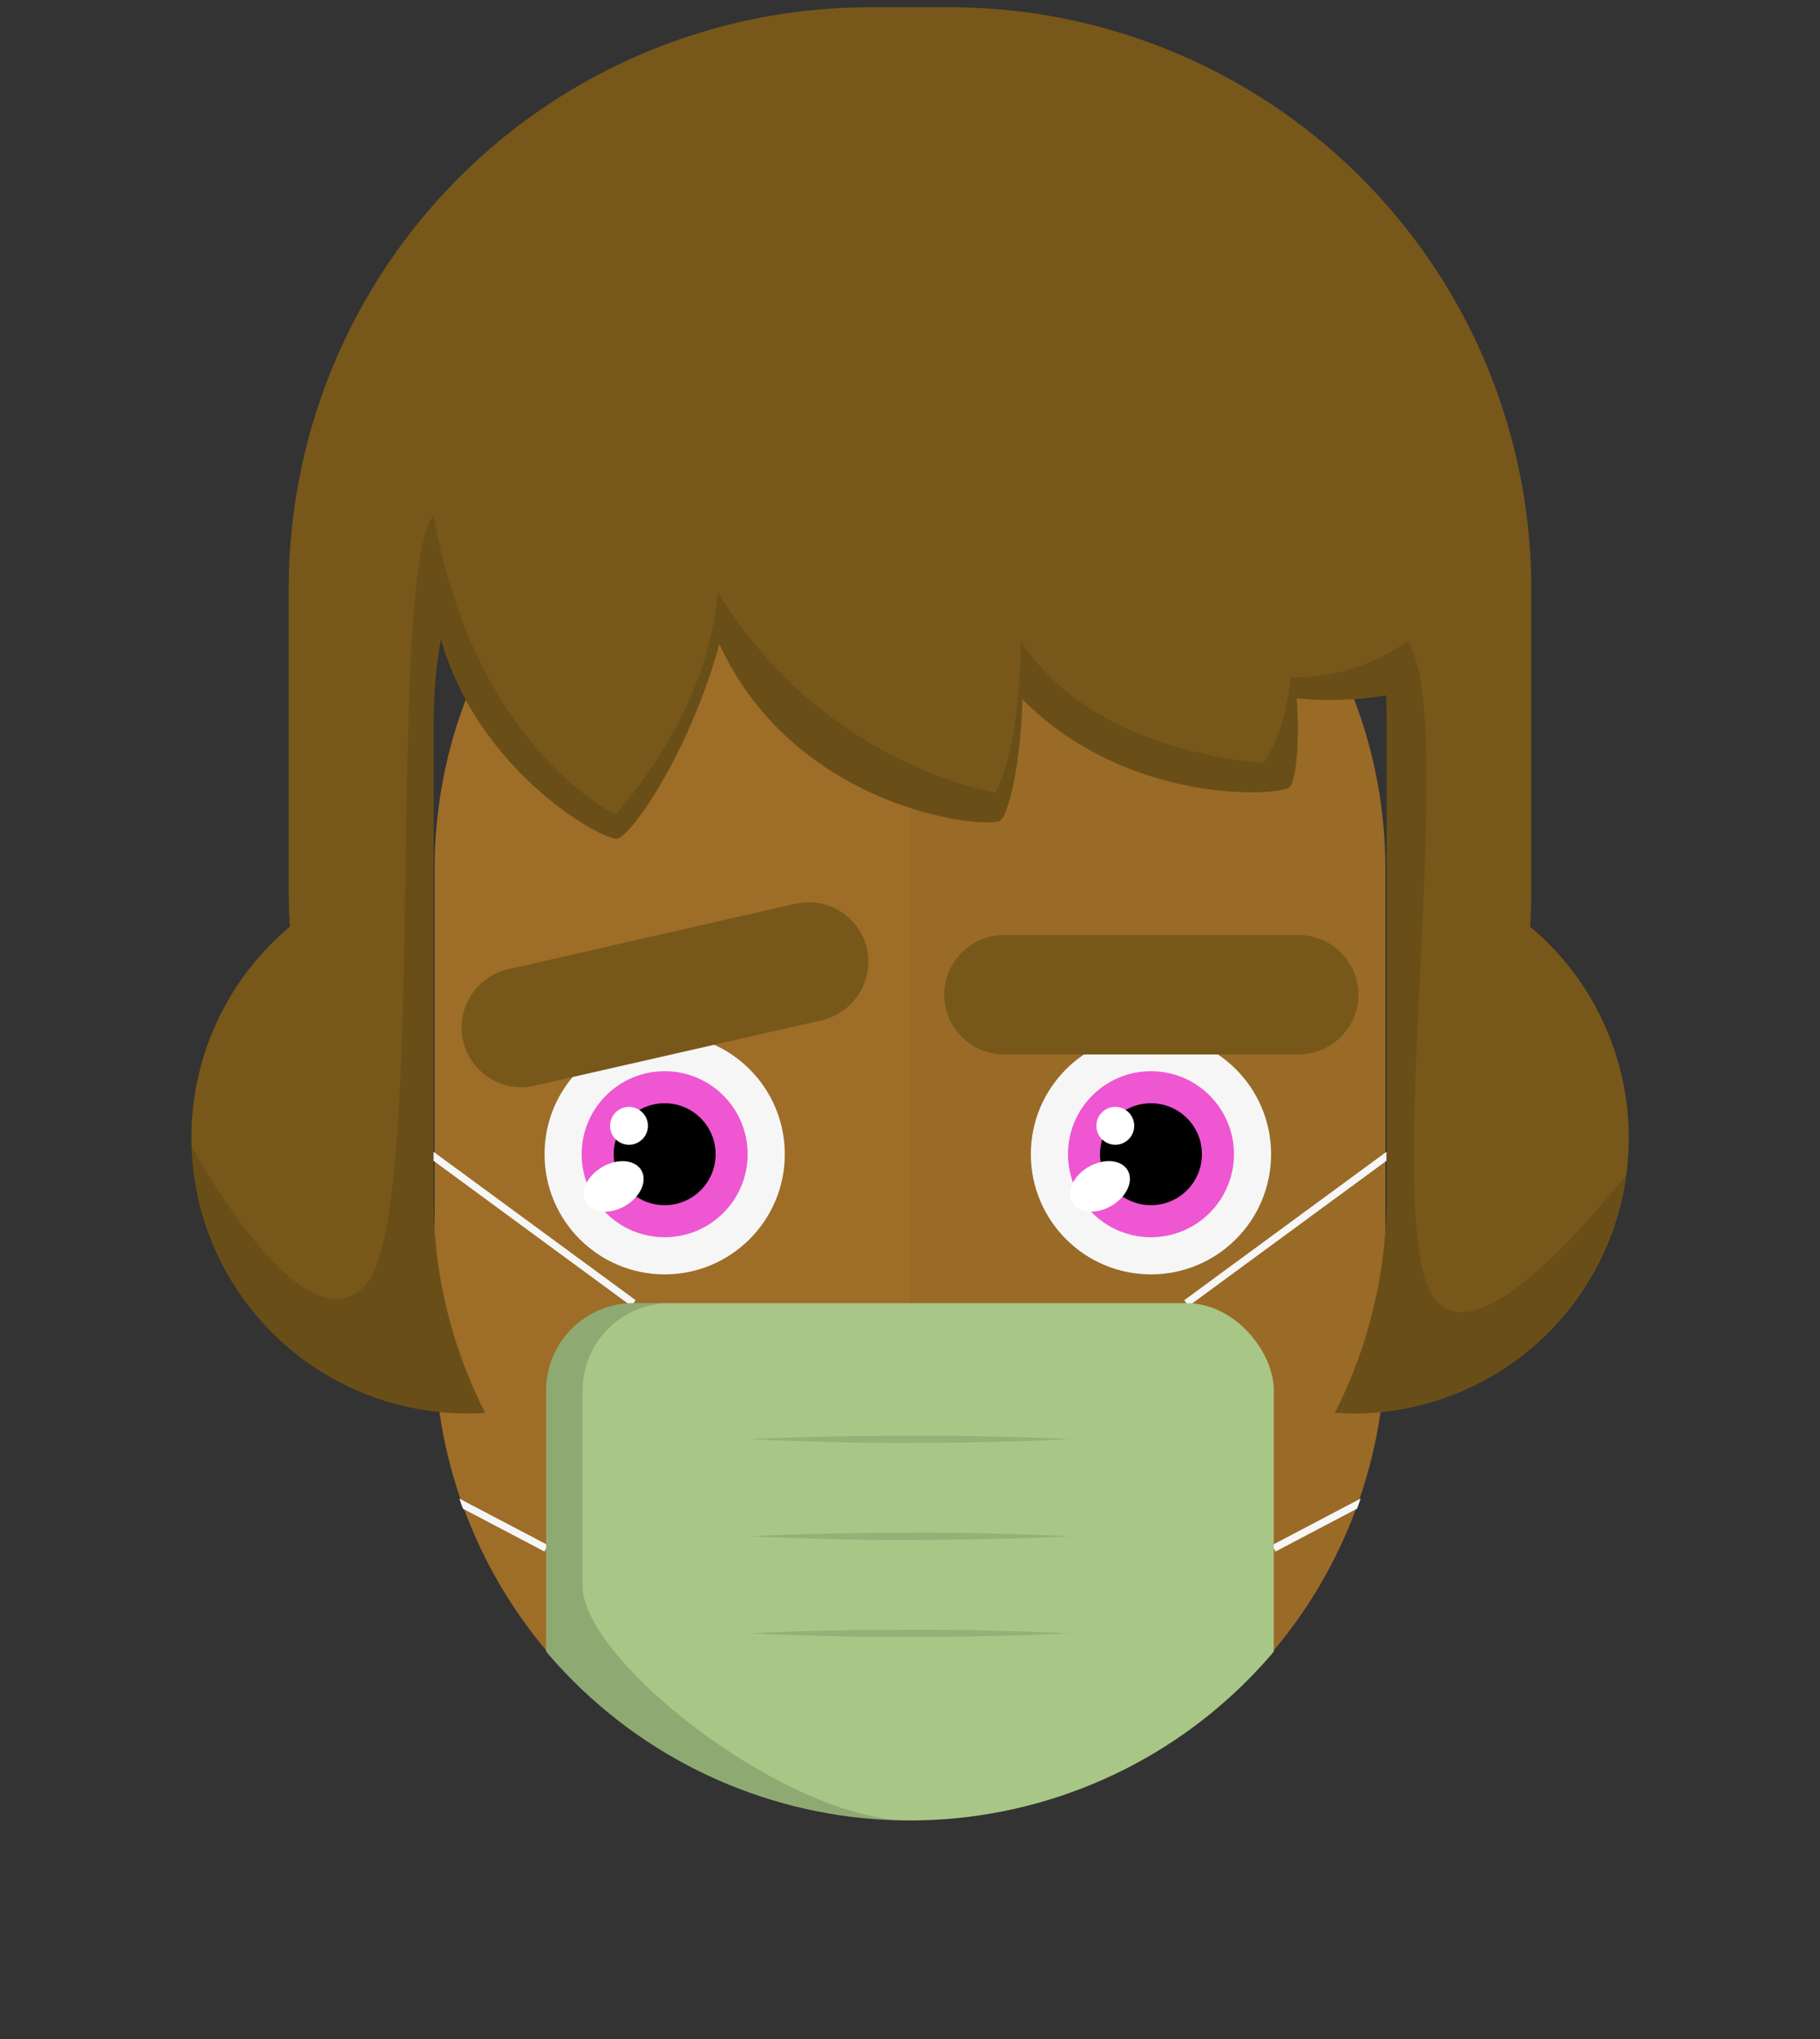
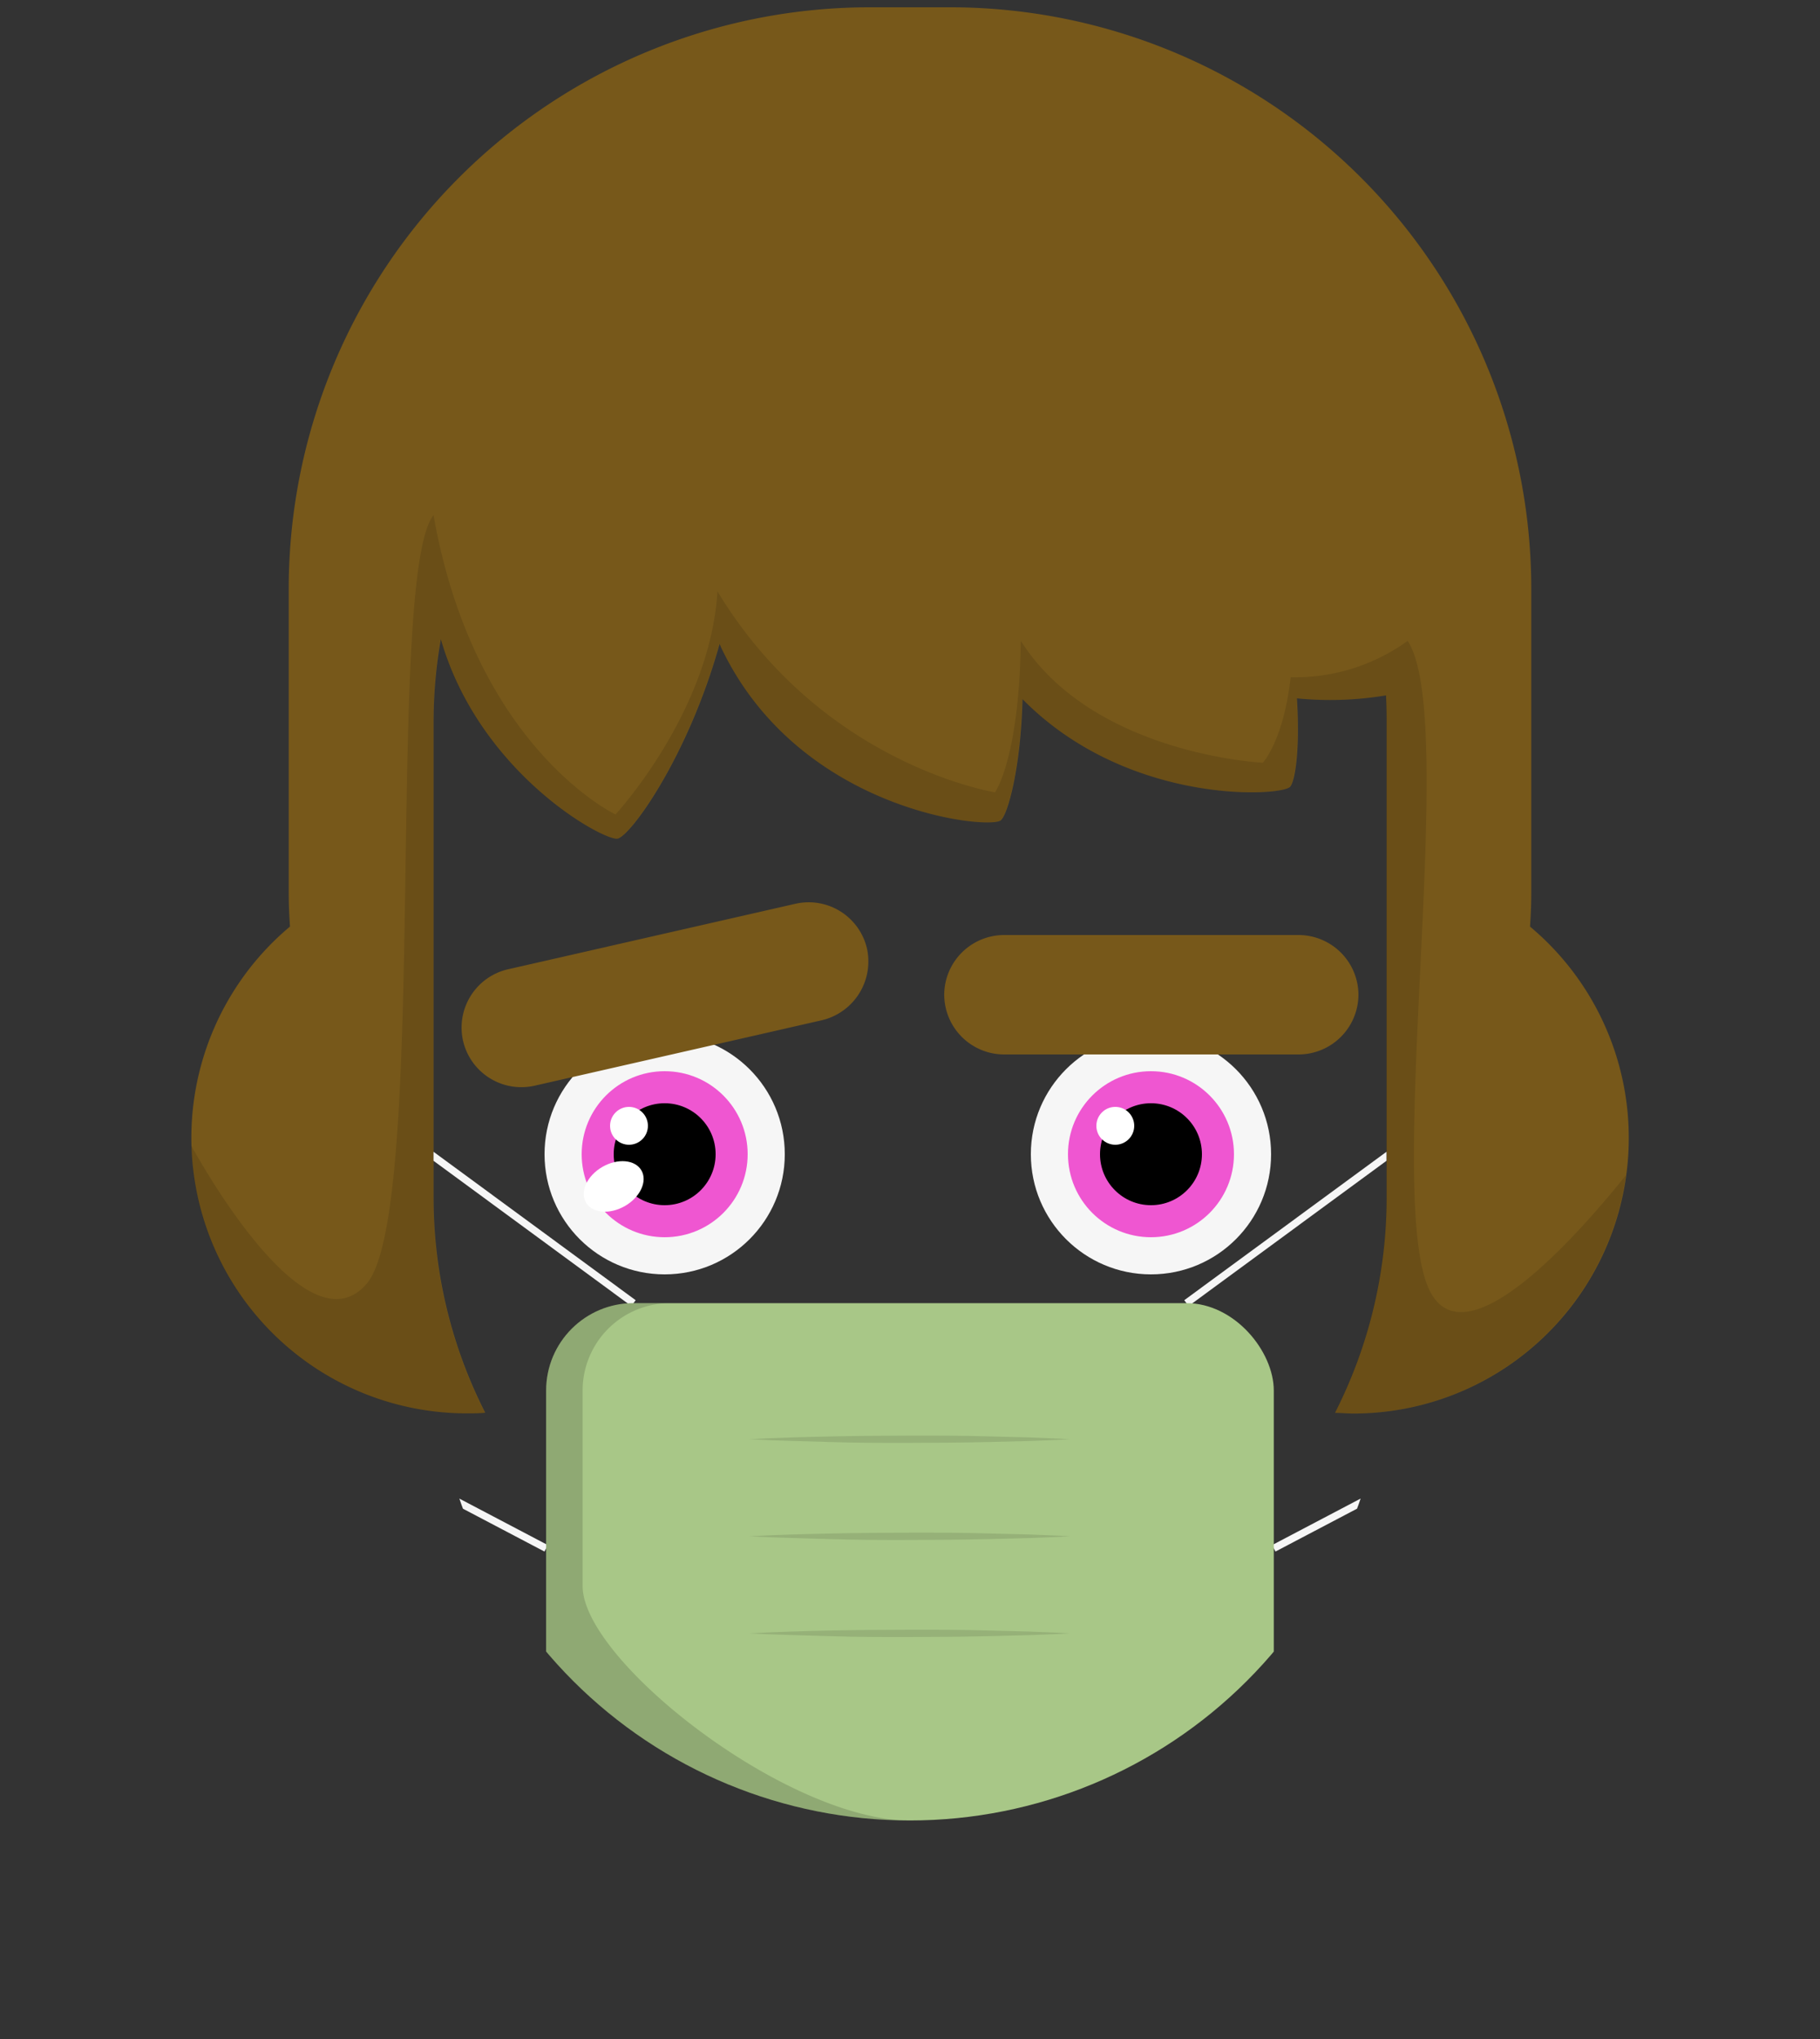
<svg xmlns="http://www.w3.org/2000/svg" id="svgBuilder" class="avatar-frame p-2 p-md-5 bg-white " viewBox="0 0 250 280" style="opacity: 1;">
  <rect x="0" y="0" width="250" height="280" fill="#333333" stroke="none" />
  <defs>
    <clipPath id="b9b980b5-38c2-4c2c-b5a3-0250ab56908c" transform="translate(-59.5 -53.5)">
-       <rect width="250" height="250" style="fill: none" />
-     </clipPath>
+       </clipPath>
  </defs>
  <g id="ae1cd98a-2feb-47b9-a86d-6e1f11f5716f" data-name="SKIN" style="transform: translate(59.7px, 54px);">
    <g style="clip-path: url(#b9b980b5-38c2-4c2c-b5a3-0250ab56908c)">
      <g>
        <path class="first-color" d="M124.8,53.5a65.32,65.32,0,0,0-65.3,65.3v65.3a65.3,65.3,0,1,0,130.6,0V118.8A65.32,65.32,0,0,0,124.8,53.5Z" transform="translate(-59.5 -53.5)" style="fill: rgb(158, 109, 40);" />
        <path d="M124.8,53.5v196a65.32,65.32,0,0,0,65.3-65.3V118.9A65.34,65.34,0,0,0,124.8,53.5Z" transform="translate(-59.5 -53.5)" style="fill: #010202;opacity: 0.03;isolation: isolate" />
      </g>
    </g>
  </g>
  <defs>
    <clipPath id="beda9165-2264-4a53-a072-0a095227532f" transform="translate(-62.2 -124.9)">
      <rect width="250" height="250" style="fill: none" />
    </clipPath>
  </defs>
  <g id="b470c38d-1d72-4985-984b-abe0a058d5dc" data-name="EYES" style="transform: translate(63.4px, 123.9px);">
    <g style="clip-path: url(#beda9165-2264-4a53-a072-0a095227532f)">
      <g>
        <circle cx="27.9" cy="34.6" r="16.5" style="fill: #f6f6f6" />
        <circle class="first-color" cx="27.9" cy="34.6" r="11.4" style="fill: rgb(239, 86, 209);" />
        <circle cx="27.9" cy="34.6" r="7" />
        <ellipse cx="83.09" cy="163.92" rx="4.4" ry="3.1" transform="translate(-133.02 -61.39) rotate(-30)" style="fill: #fff" />
        <circle cx="23" cy="30.7" r="2.6" style="fill: #fff" />
        <path class="color-eyebrows" d="M111.7,141.1l-39.5,9a8.22,8.22,0,0,1-9.8-6.2h0a8.22,8.22,0,0,1,6.2-9.8l39.5-9a8.22,8.22,0,0,1,9.8,6.2h0A8.3,8.3,0,0,1,111.7,141.1Z" transform="translate(-62.2 -124.9)" style="fill: rgb(119, 88, 26);" />
        <circle cx="94.7" cy="34.6" r="16.5" style="fill: #f6f6f6" />
        <circle class="first-color" cx="94.7" cy="34.6" r="11.4" style="fill: rgb(239, 86, 209);" />
        <circle cx="94.7" cy="34.6" r="7" />
-         <ellipse cx="149.89" cy="163.91" rx="4.4" ry="3.1" transform="translate(-124.07 -27.99) rotate(-30)" style="fill: #fff" />
        <circle cx="89.8" cy="30.7" r="2.6" style="fill: #fff" />
        <path class="color-eyebrows" d="M177.2,145.8H136.7a8.24,8.24,0,0,1-8.2-8.2h0a8.24,8.24,0,0,1,8.2-8.2h40.5a8.24,8.24,0,0,1,8.2,8.2h0A8.24,8.24,0,0,1,177.2,145.8Z" transform="translate(-62.2 -124.9)" style="fill: rgb(119, 88, 26);" />
      </g>
    </g>
  </g>
  <defs>
    <clipPath id="e81e833d-d511-4b5f-9347-6952e56bd0db" transform="translate(-85.8 -193.5)">
      <rect width="250" height="250" style="fill: none" />
    </clipPath>
    <clipPath id="ec69978b-f6e1-4124-a802-0a5e63d59446" transform="translate(-85.8 -193.5)">
      <path d="M125,223.2c-11.4,0-20.3-3.4-26.4-10.1A7.72,7.72,0,1,1,110,202.7c3.1,3.4,8.1,5.1,15.1,5.1s11.9-1.7,15.1-5.1a7.72,7.72,0,0,1,11.4,10.4C145.3,219.8,136.4,223.2,125,223.2Z" style="fill: none" />
    </clipPath>
  </defs>
  <g id="a68597aa-d9c8-482b-980e-fef5d3b92a07" data-name="MOUTH" style="transform: translate(85.8px, 200px);">
    <g style="clip-path: url(#e81e833d-d511-4b5f-9347-6952e56bd0db)">
      <g>
        <g style="clip-path: url(#ec69978b-f6e1-4124-a802-0a5e63d59446)">
-           <path d="M125,223.2c-11.4,0-20.3-3.4-26.4-10.1A7.72,7.72,0,1,1,110,202.7c3.1,3.4,8.1,5.1,15.1,5.1s11.9-1.7,15.1-5.1a7.72,7.72,0,0,1,11.4,10.4C145.3,219.8,136.4,223.2,125,223.2Z" transform="translate(-85.8 -193.5)" />
+           <path d="M125,223.2c-11.4,0-20.3-3.4-26.4-10.1A7.72,7.72,0,1,1,110,202.7c3.1,3.4,8.1,5.1,15.1,5.1s11.9-1.7,15.1-5.1C145.3,219.8,136.4,223.2,125,223.2Z" transform="translate(-85.8 -193.5)" />
        </g>
        <g style="clip-path: url(#ec69978b-f6e1-4124-a802-0a5e63d59446)">
          <path d="M90.7,197.5a4.91,4.91,0,0,0-4.9,4.9v4.9a4.9,4.9,0,1,0,9.8,0v-4.9A4.91,4.91,0,0,0,90.7,197.5Z" transform="translate(-85.8 -193.5)" style="fill: #fff" />
        </g>
        <g style="clip-path: url(#ec69978b-f6e1-4124-a802-0a5e63d59446)">
          <path d="M159.3,197.5a4.91,4.91,0,0,0-4.9,4.9v4.9a4.9,4.9,0,1,0,9.8,0v-4.9A4.91,4.91,0,0,0,159.3,197.5Z" transform="translate(-85.8 -193.5)" style="fill: #fff" />
        </g>
        <g style="clip-path: url(#ec69978b-f6e1-4124-a802-0a5e63d59446)">
          <path d="M100.5,193.5a4.91,4.91,0,0,0-4.9,4.9v4.9a4.9,4.9,0,0,0,9.8,0v-4.9A4.91,4.91,0,0,0,100.5,193.5Z" transform="translate(-85.8 -193.5)" style="fill: #fff" />
        </g>
        <g style="clip-path: url(#ec69978b-f6e1-4124-a802-0a5e63d59446)">
          <path d="M110.3,195.5a4.91,4.91,0,0,0-4.9,4.9v4.9a4.9,4.9,0,0,0,9.8,0v-4.9A4.91,4.91,0,0,0,110.3,195.5Z" transform="translate(-85.8 -193.5)" style="fill: #fff" />
        </g>
        <g style="clip-path: url(#ec69978b-f6e1-4124-a802-0a5e63d59446)">
          <path d="M120.1,197.5a4.91,4.91,0,0,0-4.9,4.9v4.9a4.9,4.9,0,0,0,9.8,0v-4.9A4.91,4.91,0,0,0,120.1,197.5Z" transform="translate(-85.8 -193.5)" style="fill: #fff" />
        </g>
        <g style="clip-path: url(#ec69978b-f6e1-4124-a802-0a5e63d59446)">
          <path d="M129.9,197.5a4.91,4.91,0,0,0-4.9,4.9v4.9a4.9,4.9,0,0,0,9.8,0v-4.9A4.91,4.91,0,0,0,129.9,197.5Z" transform="translate(-85.8 -193.5)" style="fill: #fff" />
        </g>
        <g style="clip-path: url(#ec69978b-f6e1-4124-a802-0a5e63d59446)">
          <path d="M139.7,195.5a4.91,4.91,0,0,0-4.9,4.9v4.9a4.9,4.9,0,0,0,9.8,0v-4.9A4.91,4.91,0,0,0,139.7,195.5Z" transform="translate(-85.8 -193.5)" style="fill: #fff" />
        </g>
        <g style="clip-path: url(#ec69978b-f6e1-4124-a802-0a5e63d59446)">
          <path d="M149.5,193.5a4.91,4.91,0,0,0-4.9,4.9v4.9a4.9,4.9,0,1,0,9.8,0v-4.9A4.91,4.91,0,0,0,149.5,193.5Z" transform="translate(-85.8 -193.5)" style="fill: #fff" />
        </g>
        <g style="clip-path: url(#ec69978b-f6e1-4124-a802-0a5e63d59446)">
          <rect x="9.8" y="2.4" width="58.7" height="9" style="fill: #fff" />
        </g>
        <g style="clip-path: url(#ec69978b-f6e1-4124-a802-0a5e63d59446)">
          <ellipse cx="39.2" cy="34.7" rx="18.3" ry="12.8" style="fill: #991914" />
        </g>
      </g>
    </g>
  </g>
  <g id="fe0f8e86-daf0-4f8f-b000-e46b83eb3225" data-name="Calque 2" style="transform: translate(26.29px, 1px);">
    <g id="b58f6f65-338b-4345-8a73-652dfa75f6af" data-name="Calque 1" style="transform: translateY(21px);">
      <path d="M183.88,126.26c.1-1.53.17-3.07.17-4.62v-42A79.86,79.86,0,0,0,104.43,0H93A79.86,79.86,0,0,0,13.37,79.62v42c0,1.55.07,3.09.17,4.62a37.84,37.84,0,0,0,24.31,66.85c.84,0,1.68,0,2.51-.09a65.2,65.2,0,0,1-7.1-29.65V97.92a65.93,65.93,0,0,1,1-11.14c5.27,18.3,22.16,27.6,24.23,27.39,1.69-.17,9.69-11.09,14.06-26.74l.2.47c10.6,22.31,36.24,25,38.35,23.8,1-.58,2.83-7.23,3.06-16.69,14.23,14.44,35,13.4,36.69,12.09.77-.6,1.45-5.32,1-12.2a46.67,46.67,0,0,0,12.24-.41c.06,1.14.09,2.28.09,3.43v65.45a65.2,65.2,0,0,1-7.1,29.65c.83,0,1.67.09,2.51.09a37.84,37.84,0,0,0,24.31-66.85Z" class="first-color" style="fill: rgb(119, 88, 26);" />
      <path d="M170.13,176.3c-6.46-12.77,4.09-78.47-3.06-89.29A26.44,26.44,0,0,1,151,92c-1,8.76-3.83,11.74-3.83,11.74S123.84,102.63,113.93,87c-.21,16.16-3.54,20.8-3.54,20.8s-23.7-3.71-38.13-27.6c-1,16.6-14,30.64-14,30.64s-19.34-9.1-25-41.1c-6.74,8.51-.61,95.48-9.17,105.53C15.73,185.09.72,157.63,0,156.35c0,.16,0,.31,0,.47l.2,2.7a37.86,37.86,0,0,0,37.61,33.59c.84,0,1.68,0,2.51-.09a65.2,65.2,0,0,1-7.1-29.65V97.92a65.93,65.93,0,0,1,1-11.14c5.27,18.3,22.16,27.6,24.23,27.39,1.69-.17,9.69-11.09,14.06-26.74l.2.47c10.6,22.31,36.24,25,38.35,23.8,1-.58,2.83-7.23,3.06-16.69,14.23,14.44,35,13.4,36.69,12.09.77-.6,1.45-5.32,1-12.2a46.67,46.67,0,0,0,12.24-.41c.06,1.14.09,2.28.09,3.43v65.45a65.2,65.2,0,0,1-7.1,29.65c.83,0,1.67.09,2.51.09a37.85,37.85,0,0,0,37.49-32.71C189.87,169.32,175,185.85,170.13,176.3Z" style="fill: rgba(0,0,0,0.11)" />
    </g>
  </g>
  <g id="a0deadc3-9ec0-449d-b3f4-8ccec28d34d1" data-name="Calque 2" style="transform: translate(85.285px, 179.174px);">
    <g id="ac33bc71-d016-4b81-b283-88de41e62a8c" data-name="Calque 1">
      <g>
        <rect x="-0.42" y="3.38" width="43.84" height="16.38" rx="8.19" transform="matrix(0.97, -0.25, 0.25, 0.97, -2.18, 5.64)" class="first-color" style="fill: rgb(119, 88, 26);" />
        <rect x="36.01" y="3.38" width="43.84" height="16.38" rx="8.19" transform="translate(111.23 37.02) rotate(-165.77)" class="first-color" style="fill: rgb(119, 88, 26);" />
      </g>
    </g>
  </g>
  <defs>
    <clipPath id="a5cd65a8-ab89-4a2b-9308-d731ce92248f" transform="translate(1.3 -104.01)">
      <path d="M65.45,0A65.45,65.45,0,0,0,0,65.45V130.9a65.45,65.45,0,1,0,130.9,0V65.45A65.45,65.45,0,0,0,65.45,0Z" style="fill: none" />
    </clipPath>
  </defs>
  <g id="e63d1604-f559-47bd-b452-1b5aa942a84a" data-name="Calque 2" style="transform: translate(58.25px, 157.65px);">
    <g id="bef61c5a-0e07-4f22-9e97-3d4f86c86957" data-name="Calque 1">
      <g style="clip-path: url(#a5cd65a8-ab89-4a2b-9308-d731ce92248f)">
        <line x1="0.3" y1="0.4" x2="28.77" y2="21.3" style="fill: none;stroke: #f6f6f6;stroke-miterlimit: 10" />
        <line x1="3.83" y1="48.17" x2="16.77" y2="54.97" style="fill: none;stroke: #f6f6f6;stroke-miterlimit: 10" />
        <line x1="133.2" y1="0.4" x2="104.72" y2="21.3" style="fill: none;stroke: #f6f6f6;stroke-miterlimit: 10" />
        <line x1="129.66" y1="48.17" x2="116.72" y2="54.97" style="fill: none;stroke: #f6f6f6;stroke-miterlimit: 10" />
        <rect x="16.77" y="21.3" width="99.95" height="71.05" rx="12" class="first-color" style="fill: rgb(168, 199, 135);" />
        <path d="M43.38,157.33c3.68-.21,7.36-.3,11-.38s7.36-.11,11-.12,7.36,0,11,.11l5.52.14c1.84.09,3.68.13,5.52.25-1.84.11-3.68.16-5.52.24l-5.52.14c-3.68.09-7.36.11-11,.12s-7.36,0-11-.12S47.06,157.53,43.38,157.33Z" transform="translate(1.3 -104.01)" style="fill: rgba(0,0,0,0.11)" />
        <path d="M43.38,144c3.68-.21,7.36-.3,11-.38s7.36-.11,11-.12,7.36,0,11,.11l5.52.14c1.84.09,3.68.14,5.52.25-1.84.11-3.68.16-5.52.24l-5.52.14c-3.68.09-7.36.11-11,.12s-7.36,0-11-.12S47.06,144.2,43.38,144Z" transform="translate(1.3 -104.01)" style="fill: rgba(0,0,0,0.11)" />
        <path d="M43.38,170.66c3.68-.21,7.36-.31,11-.39s7.36-.1,11-.11,7.36,0,11,.11l5.52.14c1.84.09,3.68.13,5.52.25-1.84.11-3.68.16-5.52.24l-5.52.14c-3.68.09-7.36.11-11,.12s-7.36,0-11-.12S47.06,170.86,43.38,170.66Z" transform="translate(1.3 -104.01)" style="fill: rgba(0,0,0,0.11)" />
        <path d="M20.48,164.17V137.31a12,12,0,0,1,12-12h-5a12,12,0,0,0-12,12v47.05a12,12,0,0,0,12,12h38C48.51,196.36,20.48,174.38,20.48,164.17Z" transform="translate(1.3 -104.01)" style="fill: rgba(0,0,0, 0.15)" />
      </g>
    </g>
  </g>
</svg>